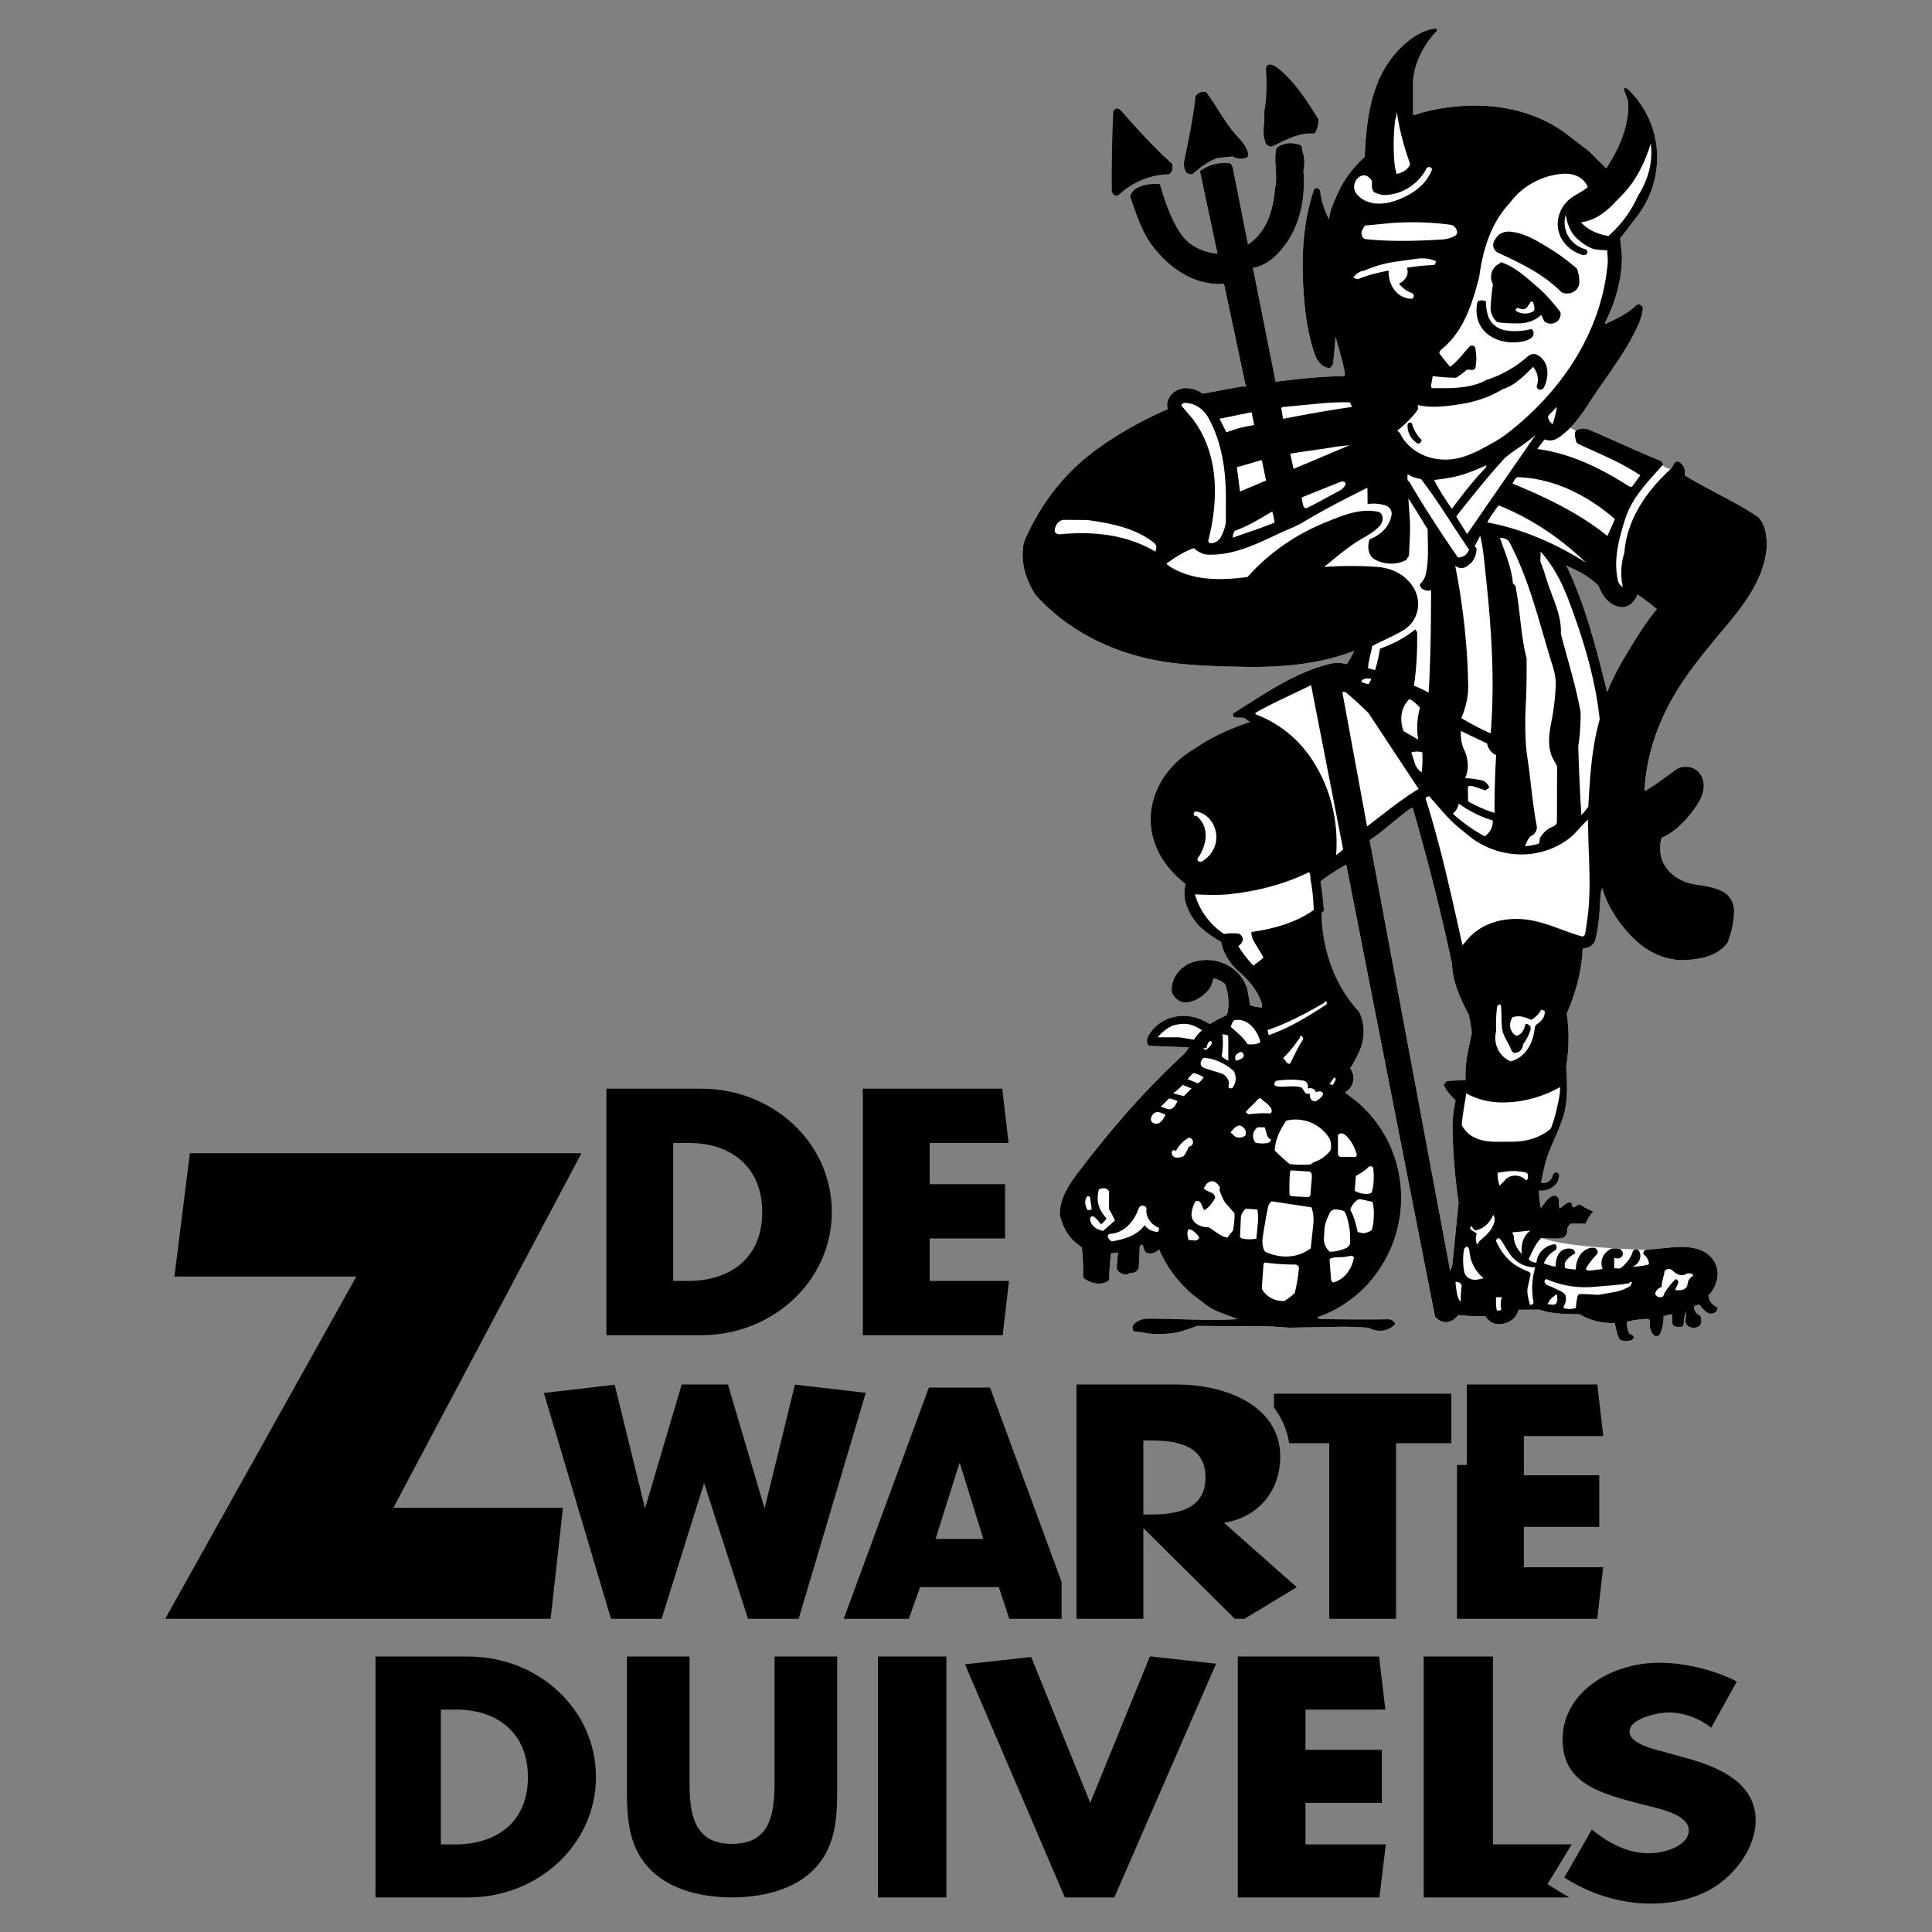
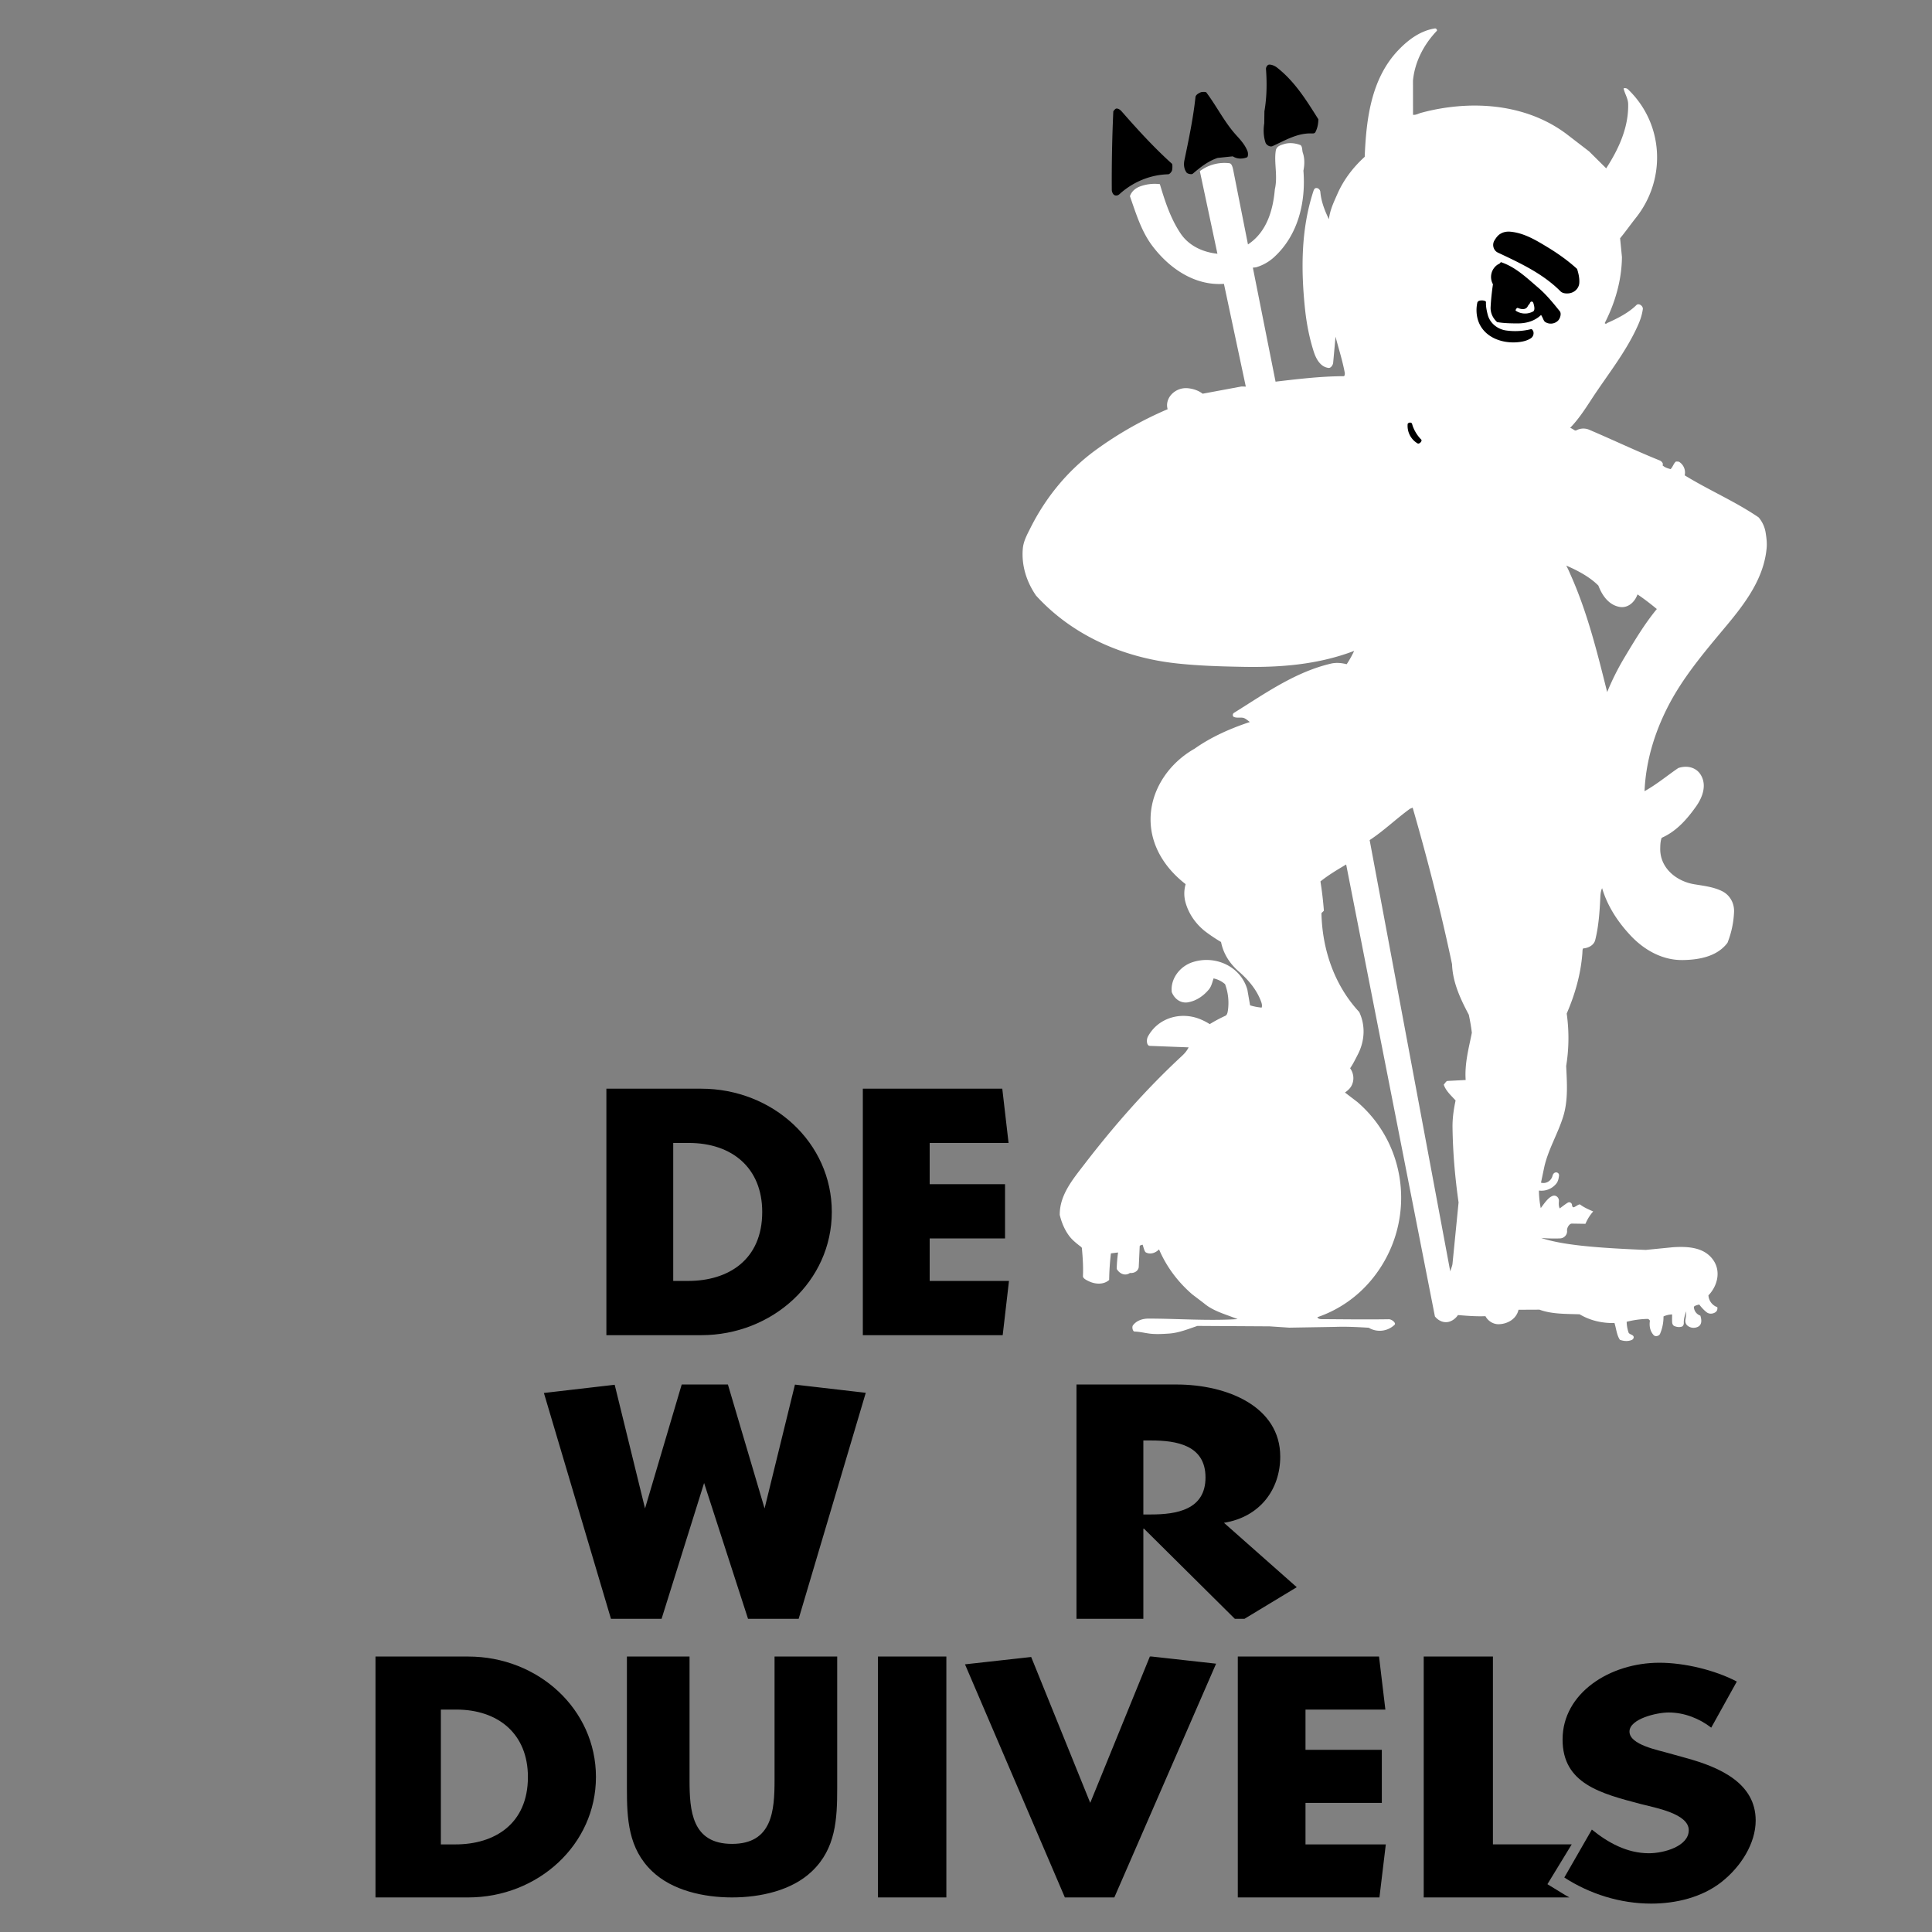
<svg xmlns="http://www.w3.org/2000/svg" width="2500" height="2500" viewBox="0 0 192.756 192.756">
  <rect x="0" y="0" width="192.756" height="192.756" fill="#808080" stroke="none" />
  <g fill-rule="evenodd" clip-rule="evenodd">
    <path fill="#fff" fill-opacity="0" d="M0 0h192.756v192.756H0V0z" />
    <path d="M171.836 88.923c-.875-.441-1.855-.541-2.807-.702-1.781-.298-3.43-1.622-3.387-3.586.006-.362.021-.733.143-1.045 1.488-.656 2.539-1.87 3.441-3.142.656-.929 1.094-2.159.43-3.187-.434-.668-1.279-.938-2.209-.636-1.025.69-2.102 1.601-3.371 2.312.127-2.953.975-5.748 2.275-8.324 1.514-2.999 3.705-5.562 5.846-8.125 1.902-2.279 3.795-4.769 4.062-7.824.045-.492-.016-.99-.094-1.482a3.096 3.096 0 0 0-.707-1.563c-2.322-1.585-4.918-2.686-7.375-4.194a1.264 1.264 0 0 0-.555-1.346c-.027-.019-.301-.055-.352-.005-.207.189-.291.535-.506.734-.189-.07-.523-.118-.803-.387.127-.141-.076-.4-.268-.478-2.375-.957-4.68-2.061-7.031-3.061a1.472 1.472 0 0 0-1.273.041c-.197.101-.252-.092-.639-.238.809-.829 1.455-1.817 2.088-2.788 1.607-2.473 3.498-4.776 4.697-7.494.223-.5.391-1.023.465-1.566.041-.305-.404-.633-.643-.398-.785.771-1.842 1.313-2.945 1.803-.01.091-.25.066-.197-.039 1.033-2.031 1.678-4.274 1.701-6.557l-.184-1.875c.541-.652 1.043-1.37 1.584-2.051 3.033-3.822 2.814-9.36-.812-12.822a.444.444 0 0 0-.426-.079c.117.531.441.995.457 1.529.062 2.339-.934 4.505-2.191 6.447l-1.701-1.688-2.254-1.734c-3.275-2.458-7.436-3.17-11.43-2.708a20.671 20.671 0 0 0-3.123.603c-.213.06-.482.224-.764.186l-.004-3.425c.182-1.859 1.076-3.584 2.371-4.943.08-.081-.051-.271-.182-.25-1.451.23-2.645 1.118-3.631 2.146-2.734 2.849-3.221 6.87-3.375 10.664-1.152 1.043-2.102 2.285-2.725 3.707-.344.786-.736 1.566-.846 2.521-.445-.913-.771-1.793-.854-2.723-.021-.236-.236-.436-.469-.381-.146.036-.201.225-.252.387-1.217 3.776-1.217 7.775-.807 11.687.152 1.432.426 2.849.863 4.222.246.768.678 1.537 1.471 1.641.252.036.449-.299.471-.503l.238-2.613c.324 1.247.686 2.351.918 3.585.012.068.029.356-.115.356-2.258.01-4.504.278-6.787.546l-2.264-11.373c.102-.013.295-.027.354-.047a4.537 4.537 0 0 0 1.705-.951c2.471-2.212 3.236-5.568 2.984-8.673.129-.665.125-1.259-.061-1.798-.084-.249-.021-.688-.283-.781-.512-.183-1.08-.245-1.619-.071-.295.095-.721.203-.793.641-.195 1.198.215 2.539-.094 3.863-.18 2.081-.807 4.264-2.682 5.5l-1.461-7.376c-.059-.299-.145-.7-.402-.729a4.103 4.103 0 0 0-2.938.79l1.754 8.243c-1.455-.153-2.854-.792-3.682-2.033-1.01-1.511-1.564-3.243-2.061-4.91a4.221 4.221 0 0 0-1.941.216c-.484.165-.895.52-1.045.986.607 1.731 1.129 3.472 2.209 4.922 1.701 2.275 4.256 4.031 7.17 3.824l2.182 10.252c-.127 0-.396-.023-.48-.004l-3.828.712c-.387-.305-.926-.496-1.484-.549a1.983 1.983 0 0 0-1.287.331c-.57.383-.92 1.061-.721 1.764a36.448 36.448 0 0 0-7.232 4.115c-2.754 2.024-4.947 4.706-6.469 7.76-.32.638-.678 1.282-.746 2.013-.154 1.684.369 3.333 1.32 4.709 3.605 3.956 8.639 6.156 13.893 6.749 2.252.253 4.523.317 6.791.358 3.717.069 7.48-.227 11.053-1.592-.238.5-.48.929-.746 1.329-.533-.134-1.068-.178-1.58-.057-3.58.841-6.596 3.001-9.672 4.914-.135.083-.152.332-.01.399.27.128.607.041.893.086.25.04.459.241.707.425-1.969.655-3.846 1.486-5.518 2.665-2.898 1.643-4.824 4.805-4.301 8.153.336 2.141 1.639 3.989 3.414 5.36a3.333 3.333 0 0 0-.018 1.804c.324 1.177 1.051 2.199 2.016 2.943a16.92 16.92 0 0 0 1.533 1.023c.248 1.243.922 2.2 1.77 2.942.938.818 1.768 1.787 2.209 2.959.076.205.15.432.072.645a5.829 5.829 0 0 1-1.152-.225l-.275-1.58c-.68-2.345-3.242-3.462-5.482-2.721-1.295.432-2.209 1.701-2.057 2.98.307.764.973 1.141 1.645 1.014.826-.152 1.531-.645 2.062-1.285.256-.312.334-.715.463-1.096.434.096.809.281 1.146.572a5.36 5.36 0 0 1 .281 2.645c-.033.203-.074.434-.266.52-.543.246-1.068.531-1.543.824a5.8 5.8 0 0 0-.82-.436c-1.947-.869-4.303-.252-5.344 1.67-.174.322-.143.924.186.936l3.873.148c-.211.418-.471.672-.729.912-3.561 3.305-6.768 6.967-9.727 10.822-1.137 1.479-2.424 3.021-2.404 4.986.184.754.48 1.477.939 2.09.285.383.66.688 1.061 1.002.064.053.199.109.211.244.082.926.148 1.859.102 2.762-.01.23.344.404.588.518.658.311 1.475.361 2.029-.131a25.76 25.76 0 0 1 .176-2.652l.715-.088a13.286 13.286 0 0 0-.137 1.643c.354.578.924.689 1.316.4.434.049.826-.197.881-.578l.098-2.1c0-.072.201-.121.289-.141.062.15.174.68.314.762.414.236.951.09 1.324-.295.768 1.789 1.916 3.277 3.314 4.488l1.158.881c.949.811 2.172 1.1 3.369 1.59-3.014.182-5.947-.051-8.883-.053-.598-.002-1.189.188-1.555.666-.133.17-.027.623.152.627.508.01 1.033.148 1.564.211.609.068 1.23.031 1.844-.008 1.037-.066 1.998-.479 2.871-.766l7.207.043 1.953.131 4.582-.078c1.078-.039 2.154.012 3.348.086.771.469 1.844.41 2.584-.303.164-.154-.266-.551-.592-.545-2.24.035-4.482.004-6.723-.01-.172-.002-.348-.064-.396-.193a12.066 12.066 0 0 0 5.445-3.787c4.367-5.322 3.785-13.184-1.463-17.691l-1.229-.939c.256-.18.506-.393.652-.672.285-.545.25-1.199-.135-1.75.285-.412.523-.9.768-1.377.68-1.312.789-2.869.133-4.24-2.469-2.66-3.682-6.217-3.764-9.839 0-.055.246-.219.242-.283a35.45 35.45 0 0 0-.342-2.899c.789-.638 1.68-1.162 2.566-1.692l8.855 45.091c.35.439.867.66 1.365.543.398-.096.727-.371.934-.68.932.08 1.828.148 2.742.113.252.473.76.809 1.322.801.893-.016 1.779-.537 1.977-1.443l2.092-.01c1.199.451 2.619.418 4.004.463 1.049.621 2.215.895 3.48.873.182.576.225 1.223.543 1.674.449.156.822.152 1.16.023.16-.061.283-.25.172-.406-.094-.131-.42-.184-.473-.348a3.62 3.62 0 0 1-.188-1.068 9.198 9.198 0 0 1 2.062-.287c.164-.006.26.176.258.184-.096.637.076 1.105.375 1.434.174.191.547.084.635-.127a4.303 4.303 0 0 0 .346-1.738c.268-.123.561-.191.859-.201 0 .168-.014.672.008.834.018.133.092.268.195.316.242.111.512.146.764.068.102-.031.207-.18.199-.363-.014-.311.061-.682.25-1.172-.02.381-.039.6-.082.814a.624.624 0 0 0 .16.586.96.96 0 0 0 1.092.145c.383-.195.381-.648.23-1.109a.95.95 0 0 1-.643-.848c-.01-.113.328-.219.539-.254.221.295.463.557.736.77.246.188.578.172.844.014.158-.096.262-.266.219-.523a1.336 1.336 0 0 1-.887-1.18c.893-.926 1.266-2.377.494-3.502-.908-1.324-2.584-1.393-4.041-1.299l-2.711.268c-5.158-.211-8.361-.504-10.43-1.195.717.061 1.303.068 1.891.045.404-.016.736-.373.691-.773-.029-.271.223-.709.482-.703l1.355.021c.191-.453.426-.836.77-1.234-.492-.213-.918-.402-1.295-.684-.113-.086-.412.186-.625.264-.115.041-.189-.123-.189-.186.002-.232-.215-.363-.385-.289-.178.082-.654.457-.846.594-.125-.275-.09-.547-.078-.727.021-.354-.307-.666-.668-.506-.422.186-.748.668-1.145 1.203a9.41 9.41 0 0 1-.182-1.754 1.898 1.898 0 0 0 1.738-.699c.178-.221.24-.521.268-.809.018-.193-.168-.338-.357-.295-.164.037-.254.18-.293.334-.133.521-.666.828-1.15.682l.305-1.459c.383-1.814 1.381-3.408 1.918-5.162.496-1.621.369-3.34.289-5.018.281-1.727.301-3.48.053-5.232.809-1.871 1.393-3.857 1.562-5.99.012-.146 0-.505.102-.512.572-.046 1.064-.364 1.18-.831.35-1.395.441-2.844.512-4.283.014-.299.041-.604.176-.894.539 1.809 1.57 3.363 2.822 4.704 1.359 1.457 3.188 2.499 5.23 2.467 1.66-.023 3.445-.366 4.459-1.725a9.37 9.37 0 0 0 .652-3.04c.05-.867-.384-1.697-1.169-2.096zm-25.606 18.829l-1.818.094c-.127.012-.217.205-.369.367.203.619.723 1.076 1.182 1.58-.188.875-.316 1.764-.307 2.652.031 2.518.25 5.031.604 7.525l-.604 6.094c-.02.258-.16.514-.225.789l-8.043-43.036c1.42-.931 2.637-2.12 4.006-3.112.045-.03.199-.081.285-.124 1.492 5.166 2.822 10.366 3.93 15.618.061 1.811.836 3.469 1.672 5.041.117.555.221 1.107.303 1.797-.276 1.442-.733 3.006-.616 4.715zm15.922-42.282a25.616 25.616 0 0 0-1.805 3.579c-.988-3.946-1.965-7.919-3.627-11.651-.129-.285-.24-.581-.459-.97 1.273.545 2.402 1.187 3.209 1.995.416 1.1 1.117 1.963 2.137 2.132.764.127 1.465-.413 1.768-1.251.672.456 1.268.913 1.928 1.458-1.196 1.449-2.176 3.082-3.151 4.708z" fill="#fff" />
    <path d="M67.167 114.033h1.565c4.287 0 7.315 2.48 7.315 6.883 0 4.795-3.402 6.883-7.383 6.883h-1.497v-13.766zm-6.668 19.178h9.459c7.111 0 13.032-5.381 13.032-12.295s-5.887-12.297-13.032-12.297h-9.459v24.592zM92.754 123.559h7.519v-5.414h-7.519v-4.112h7.871l-.627-5.414H86.085v24.592h13.954l.627-5.412h-7.912v-4.24zM130.25 179.873h7.615v-5.291h-7.615v-4.018h7.969l-.633-5.291h-14.09v24.034h14.131l.635-5.291h-8.012v-4.143zM43.985 170.564h1.53c4.193 0 7.155 2.422 7.155 6.727 0 4.686-3.328 6.725-7.221 6.725h-1.464v-13.452zm-6.522 18.743h9.25c6.955 0 12.745-5.26 12.745-12.016 0-6.758-5.757-12.018-12.745-12.018h-9.25v24.034zM83.527 165.27v13.168c0 3.012-.127 5.992-2.519 8.26-2.008 1.926-5.165 2.609-7.971 2.609s-5.962-.684-7.971-2.609c-2.391-2.268-2.519-5.248-2.519-8.26V165.27h6.249v12.328c0 3.045.223 6.367 4.24 6.367 4.018 0 4.241-3.322 4.241-6.367V165.27h6.25zM94.418 189.307h-6.823v-24.034h6.823v24.034zM114.912 165.273h-.191l-5.948 14.598-5.892-14.553-6.604.733 9.965 23.256h4.936l10.152-23.321-6.418-.713zM156.172 189.078l-1.785-1.092 2.422-3.971h-7.859v-18.742h-6.906v24.033h14.535c-.136-.076-.272-.148-.407-.228z" />
    <path d="M168.211 175.395l-1.637-.455c-1.111-.332-4-.848-4-2.18 0-1.27 2.725-1.906 3.902-1.906 1.572 0 3.078.605 4.254 1.514l2.553-4.6c-2.191-1.15-5.234-1.877-7.721-1.877-4.943 0-9.664 3.025-9.664 7.658 0 4.418 3.805 5.387 7.83 6.445 1.375.363 4.76.939 4.76 2.604 0 1.604-2.469 2.301-3.975 2.301-2.193 0-4.09-1.061-5.693-2.363l-2.748 4.783c2.52 1.635 5.562 2.604 8.67 2.604 2.488 0 5.074-.635 7.004-2.148 1.963-1.543 3.418-3.875 3.418-6.145 0-3.694-3.516-5.298-6.953-6.235zM79.312 138.143l-3.03 12.353-3.659-12.365h-4.609l-3.659 12.365-3.027-12.338-7.063.819 6.691 22.533h5.05l4.242-13.549 4.383 13.549h5.051l6.695-22.549-7.065-.818zM122.115 151.93c3.641-.59 5.615-3.379 5.615-6.605 0-4.992-5.287-7.193-10.357-7.193H107.4v23.379h6.672v-8.99h.068l9.062 8.99h.957l5.219-3.156-7.263-6.425zm-7.283-.832h-.76v-7.383h.76c2.562 0 5.441.471 5.441 3.691s-2.878 3.692-5.441 3.692z" />
-     <path d="M58.013 115.057H18.942l-1.538 12.304h18.151L16.481 161.51h38.456l1.23-11.074h-16.92l18.766-35.379zM152.037 152.332h7.521v-5.146h-7.521v-3.91h7.922l-.596-5.146h-13.016v8.029h-.979v15.352h13.988l.594-5.146h-7.914v-4.033h.001zM127.105 139.049v1.387a7.961 7.961 0 0 1 1.518 3.557h3.996v17.518h6.668v-17.518h5.512v-4.943h-17.694v-.001zM98.779 138.439h-6.107l-8.492 23.07h6.495l1.118-3.164h7.865l1.033 3.164h5.225v-3.678l-7.137-19.392zm-5.44 15.108l2.372-7.541h.059l2.342 7.541h-4.773zM171.836 88.923c-.875-.441-1.855-.541-2.807-.702-1.781-.298-3.43-1.622-3.387-3.586.006-.362.021-.733.143-1.045 1.488-.656 2.539-1.87 3.441-3.142.656-.929 1.094-2.159.43-3.187-.434-.668-1.279-.938-2.209-.636-1.025.69-2.102 1.601-3.371 2.312.127-2.953.975-5.748 2.275-8.324 1.514-2.999 3.705-5.562 5.846-8.125 1.902-2.279 3.795-4.769 4.062-7.824.045-.492-.016-.99-.094-1.482a3.096 3.096 0 0 0-.707-1.563c-2.322-1.585-4.918-2.686-7.375-4.194a1.264 1.264 0 0 0-.555-1.346c-.027-.019-.301-.055-.352-.005-.207.189-.291.535-.506.734-2.389 2.197-4.357 5.003-4.605 8.333a6.607 6.607 0 0 0-.152 3.431c-.23-.15-.43-.365-.49-.627-.477-2.092.096-4.186.729-6.18.678-2.145 2.287-3.735 3.717-5.344.127-.141-.076-.4-.268-.478-2.375-.957-4.68-2.061-7.031-3.061a1.472 1.472 0 0 0-1.273.041c-.197.101-.201.493-.125.775.045.175.059.476.26.572 1.105.53 2.299 1.041 3.473 1.604a22.92 22.92 0 0 1 2.75 1.548l-.773 1.065c-.131.183-.369.026-.475-.043-2.789-1.773-5.762-3.217-9.035-3.648l.719-.954c.449.174.947.117 1.348-.143 1.441-.94 2.389-2.389 3.309-3.802 1.607-2.473 3.498-4.776 4.697-7.494.223-.5.391-1.023.465-1.566.041-.305-.404-.633-.643-.398-.785.771-1.842 1.313-2.945 1.803-.01.091-.25.066-.197-.039 1.033-2.031 1.678-4.274 1.701-6.557l-.184-1.875c.541-.652 1.043-1.37 1.584-2.051 3.033-3.822 2.814-9.36-.812-12.822a.444.444 0 0 0-.426-.079c.117.531.441.995.457 1.529.062 2.339-.934 4.505-2.191 6.447l-1.701-1.688-2.254-1.734c-3.275-2.458-7.436-3.17-11.43-2.708a20.671 20.671 0 0 0-3.123.603c-.213.06-.482.224-.764.186l-.004-3.425c.182-1.859 1.076-3.584 2.371-4.943.08-.081-.051-.271-.182-.25-1.451.23-2.645 1.118-3.631 2.146-2.734 2.849-3.221 6.87-3.375 10.664-1.152 1.043-2.102 2.285-2.725 3.707-.344.786-.736 1.566-.846 2.521-.445-.913-.771-1.793-.854-2.723-.021-.236-.236-.436-.469-.381-.146.036-.201.225-.252.387-1.217 3.776-1.217 7.775-.807 11.687.152 1.432.426 2.849.863 4.222.246.768.678 1.537 1.471 1.641.252.036.449-.299.471-.503l.238-2.613c.324 1.247.686 2.351.918 3.585.012.068.029.356-.115.356-2.258.01-4.504.278-6.787.546l-2.264-11.373c.102-.013.295-.027.354-.047a4.537 4.537 0 0 0 1.705-.951c2.471-2.212 3.236-5.568 2.984-8.673.129-.665.125-1.259-.061-1.798-.084-.249-.021-.688-.283-.781-.512-.183-1.08-.245-1.619-.071-.295.095-.721.203-.793.641-.195 1.198.215 2.539-.094 3.863-.18 2.081-.807 4.264-2.682 5.5l-1.461-7.376c-.059-.299-.145-.7-.402-.729a4.103 4.103 0 0 0-2.938.79l1.754 8.243c-1.455-.153-2.854-.792-3.682-2.033-1.01-1.511-1.564-3.243-2.061-4.91a4.221 4.221 0 0 0-1.941.216c-.484.165-.895.52-1.045.986.607 1.731 1.129 3.472 2.209 4.922 1.701 2.275 4.256 4.031 7.17 3.824l2.182 10.252c-.127 0-.396-.023-.48-.004l-3.828.712c-.387-.305-.926-.496-1.484-.549a1.983 1.983 0 0 0-1.287.331c-.57.383-.92 1.061-.721 1.764a36.448 36.448 0 0 0-7.232 4.115c-2.754 2.024-4.947 4.706-6.469 7.76-.32.638-.678 1.282-.746 2.013-.154 1.684.369 3.333 1.32 4.709 3.605 3.956 8.639 6.156 13.893 6.749 2.252.253 4.523.317 6.791.358 3.717.069 7.48-.227 11.053-1.592-.238.5-.48.929-.746 1.329-.533-.134-1.068-.178-1.58-.057-3.58.841-6.596 3.001-9.672 4.914-.135.083-.152.332-.01.399.27.128.607.041.893.086.25.04.459.241.707.425-1.969.655-3.846 1.486-5.518 2.665-2.898 1.643-4.824 4.805-4.301 8.153.336 2.141 1.639 3.989 3.414 5.36a3.333 3.333 0 0 0-.018 1.804c.324 1.177 1.051 2.199 2.016 2.943a16.92 16.92 0 0 0 1.533 1.023c.248 1.243.922 2.2 1.77 2.942.938.818 1.768 1.787 2.209 2.959.076.205.15.432.072.645a5.829 5.829 0 0 1-1.152-.225l-.275-1.58c-.68-2.345-3.242-3.462-5.482-2.721-1.295.432-2.209 1.701-2.057 2.98.307.764.973 1.141 1.645 1.014.826-.152 1.531-.645 2.062-1.285.256-.312.334-.715.463-1.096.434.096.809.281 1.146.572a5.36 5.36 0 0 1 .281 2.645c-.033.203-.074.434-.266.52-.543.246-1.068.531-1.543.824a5.8 5.8 0 0 0-.82-.436c-1.947-.869-4.303-.252-5.344 1.67-.174.322-.143.924.186.936l3.873.148c-.211.418-.471.672-.729.912-3.561 3.305-6.768 6.967-9.727 10.822-1.137 1.479-2.424 3.021-2.404 4.986.184.754.48 1.477.939 2.09.285.383.66.688 1.061 1.002.064.053.199.109.211.244.082.926.148 1.859.102 2.762-.01.23.344.404.588.518.658.311 1.475.361 2.029-.131a25.76 25.76 0 0 1 .176-2.652l.715-.088a13.286 13.286 0 0 0-.137 1.643c.354.578.924.689 1.316.4.434.049.826-.197.881-.578l.098-2.1c0-.072.201-.121.289-.141.062.15.174.68.314.762.414.236.951.09 1.324-.295.768 1.789 1.916 3.277 3.314 4.488l1.158.881c.949.811 2.172 1.1 3.369 1.59-3.014.182-5.947-.051-8.883-.053-.598-.002-1.189.188-1.555.666-.133.17-.027.623.152.627.508.01 1.033.148 1.564.211.609.068 1.23.031 1.844-.008 1.037-.066 1.998-.479 2.871-.766l7.207.043 1.953.131 4.582-.078c1.078-.039 2.154.012 3.348.086.771.469 1.844.41 2.584-.303.164-.154-.266-.551-.592-.545-2.24.035-4.482.004-6.723-.01-.172-.002-.348-.064-.396-.193a12.066 12.066 0 0 0 5.445-3.787c4.367-5.322 3.785-13.184-1.463-17.691l-1.229-.939c.256-.18.506-.393.652-.672.285-.545.25-1.199-.135-1.75.285-.412.523-.9.768-1.377.68-1.312.789-2.869.133-4.24-2.469-2.66-3.682-6.217-3.764-9.839 0-.055.246-.219.242-.283a35.45 35.45 0 0 0-.342-2.899c.789-.638 1.68-1.162 2.566-1.692l8.855 45.091c.35.439.867.66 1.365.543.398-.096.727-.371.934-.68.932.08 1.828.148 2.742.113.252.473.76.809 1.322.801.893-.016 1.779-.537 1.977-1.443l2.092-.01c1.199.451 2.619.418 4.004.463 1.049.621 2.215.895 3.48.873.182.576.225 1.223.543 1.674.449.156.822.152 1.16.023.16-.061.283-.25.172-.406-.094-.131-.42-.184-.473-.348a3.62 3.62 0 0 1-.188-1.068 9.198 9.198 0 0 1 2.062-.287c.164-.006.26.176.258.184-.096.637.076 1.105.375 1.434.174.191.547.084.635-.127a4.303 4.303 0 0 0 .346-1.738c.268-.123.561-.191.859-.201 0 .168-.014.672.008.834.018.133.092.268.195.316.242.111.512.146.764.068.102-.031.207-.18.199-.363-.014-.311.061-.682.25-1.172-.02.381-.039.6-.082.814a.624.624 0 0 0 .16.586.96.96 0 0 0 1.092.145c.383-.195.381-.648.23-1.109a.95.95 0 0 1-.643-.848c-.01-.113.328-.219.539-.254.221.295.463.557.736.77.246.188.578.172.844.014.158-.096.262-.266.219-.523a1.336 1.336 0 0 1-.887-1.18c.893-.926 1.266-2.377.494-3.502-.908-1.324-2.584-1.393-4.041-1.299l-2.711.268c-.186.023-.314.365-.176.471.25.195.492.537.496.965a5.974 5.974 0 0 1-1.633.234c.693-.295.936-.971.666-1.539-.104-.215-.566-.252-.648.033-.172.607-.635 1.209-1.234 1.664-.062.049-.49 0-.621 0v-1.031c.305.107.674.051.809-.195a.51.51 0 0 0-.258-.695c-.162-.062-.783-.061-.842-.031-.832.408-1.186 1.268-.857 2.025l-1.234.158c-.158.014-.326.004-.453-.154.209-.43.523-.805.85-1.201.119-.146.439-.344.318-.604-.059-.121-.139-.25-.236-.281-.285-.094-.572-.016-.824.107-.779.381-1.084 1.24-1.102 2.025a5.7 5.7 0 0 1-1.09-.143c0-.137-.027-.461 0-.518.229-.457.641-.715 1.037-.959-.043-.217-.16-.377-.332-.424-.518-.139-1.076.064-1.344.527a2.225 2.225 0 0 0-.27 1.236 5.013 5.013 0 0 1-1.184-.336 2.493 2.493 0 0 1 1.131-1.297c.24-.125.113-.625-.037-.607-.982.111-1.748.869-1.836 1.836-.41.002-.828-.244-.746-.418.359-.762.699-1.531 1.221-2.045.717.061 1.303.068 1.891.045.404-.016.736-.373.691-.773-.029-.271.223-.709.482-.703l1.355.021c.191-.453.426-.836.77-1.234-.492-.213-.918-.402-1.295-.684-.113-.086-.412.186-.625.264-.115.041-.189-.123-.189-.186.002-.232-.215-.363-.385-.289-.178.082-.654.457-.846.594-.125-.275-.09-.547-.078-.727.021-.354-.307-.666-.668-.506-.422.186-.748.668-1.145 1.203a9.41 9.41 0 0 1-.182-1.754 1.898 1.898 0 0 0 1.738-.699c.178-.221.24-.521.268-.809.018-.193-.168-.338-.357-.295-.164.037-.254.18-.293.334-.133.521-.666.828-1.15.682l.305-1.459c.383-1.814 1.381-3.408 1.918-5.162.496-1.621.369-3.34.289-5.018.281-1.727.301-3.48.053-5.232.809-1.871 1.393-3.857 1.562-5.99.012-.146 0-.505.102-.512.572-.046 1.064-.364 1.18-.831.35-1.395.441-2.844.512-4.283.014-.299.041-.604.176-.894.539 1.809 1.57 3.363 2.822 4.704 1.359 1.457 3.188 2.499 5.23 2.467 1.66-.023 3.445-.366 4.459-1.725a9.37 9.37 0 0 0 .652-3.04c.045-.865-.389-1.695-1.174-2.094zm-25.606 18.829l-1.818.094c-.127.012-.217.205-.369.367.203.619.723 1.076 1.182 1.58-.188.875-.316 1.764-.307 2.652.031 2.518.25 5.031.604 7.525l-.604 6.094c-.02.258-.16.514-.225.789l-8.043-43.036c1.42-.931 2.637-2.12 4.006-3.112.045-.03.199-.081.285-.124 1.492 5.166 2.822 10.366 3.93 15.618.061 1.811.836 3.469 1.672 5.041.117.555.221 1.107.303 1.797-.276 1.442-.733 3.006-.616 4.715zm15.922-42.282a25.616 25.616 0 0 0-1.805 3.579c-.988-3.946-1.965-7.919-3.627-11.651-.129-.285-.24-.581-.459-.97 1.273.545 2.402 1.187 3.209 1.995.416 1.1 1.117 1.963 2.137 2.132.764.127 1.465-.413 1.768-1.251.672.456 1.268.913 1.928 1.458-1.196 1.449-2.176 3.082-3.151 4.708z" />
    <path d="M142.582 79.44c.992 1.084 1.922 2.317 3.125 3.26.479.376.934.8 1.445 1.142 2.832 1.867 6.553 1.916 9.318-.124.732-.537 1.23-1.304 1.975-1.943-.012 2.836.266 5.597.084 8.354-.066 1.022-.217 2.039-.385 3.052-.027.149-.188.279-.336.238-1.793-.499-3.467-1.372-5.318-1.645-2.314-.341-4.773.258-6.252 2.17a5.693 5.693 0 0 1-.328.357c-1.105-4.935-2.164-9.861-3.678-14.634-.025-.084.137-.168.35-.227zM130.607 87.01c.172.226.107.575.156.809.197 1.003.273 1.986.309 2.974-1.828 1.287-4.008 1.875-6.219 2.192-.012.399.115.744.316 1.046l.887 1.482c-.246.305-.621.49-1 .833-.555-.597-1.072-1.213-1.51-1.966.27-.169.484-.442.436-.77-.027-.195-.256-.451-.488-.472-.475-.041-.961-.04-1.365.046a7.032 7.032 0 0 1-2.908-3.955c1.119.051 2.277.103 3.422-.017 2.716-.289 5.406-.945 7.964-2.202zM133.924 69.044c.072.002.268-.038.379.055.727.612 1.51 1.315 2.246 2.061l4.99 7.554c-1.848 1.104-3.455 2.468-5.146 3.737l-2.469-13.407zM155.643 108.463c.021.473-.061.922-.148 1.359-.191.955-.426 1.906-.766 2.777-1.109.957-2.516 1.318-3.906 1.309-1.369-.014-2.832.176-4.045-.604a2.727 2.727 0 0 1-.934-1.059c.068-1.045.291-2.088.445-3.16a7.294 7.294 0 0 0 3.051.889c2.098.117 4.17-.381 6.021-1.357.045-.021.18-.105.282-.154zM130.809 68.361l3.182 16.299c.033.175-.432.435-.688.659.27-3.512-.625-6.996-2.621-9.853a11.587 11.587 0 0 0-5.33-4.169c-.141-.053-.105-.175-.059-.202 1.801-1.011 3.652-1.82 5.516-2.734zM126.941 119.863l3.9.592c.207.543.254 1.166.176 1.783l-.242 2.307c-1.346 1.012-3.049 1.041-4.555.338-.299-.432-.305-1.051-.211-1.631.154-.938.307-1.877.5-2.807.046-.218.241-.613.432-.582zM128.326 111.809a3.961 3.961 0 0 1 4.277 1.717c.219.346.223.797.16 1.211-.414.566-.98.979-1.631 1.197-.17.057-.32.242-.422.25-.688.035-1.355.041-2.045-.047a21.572 21.572 0 0 1-1.482-1.342c.043-1.137.555-2.105 1.146-2.984.007-.01.042-.012-.003-.002zM120.883 117.85c.33-.039.605.268.803.561.031.045-.02.354.006.42.174.428.326.859.59 1.213l.881.996c.033.541-.045 1.074-.119 1.615-.035.234-.396.471-.553.818-.783-.098-1.299-.721-1.934-1.033-.881.016-1.764-.484-1.672-1.4.039-.396.176-.775.381-1.164.066-.123.4-.07.533.139.115.188.182.465.344.742.475-.293.812-.734 1.074-1.209.062-.117-.084-.4-.236-.486-.262-.148-.604-.244-.883-.492.104-.168.195-.363.342-.512.056-.06.324-.195.443-.208zM126.191 125.963a22.48 22.48 0 0 0 3.047.203.35.35 0 0 1 .354.367 16.652 16.652 0 0 1-.408 2.453 5.726 5.726 0 0 1-1.037.812c-.836.059-1.807-.357-2.256-1.232l.168-2.447c.002-.021.076-.166.132-.156zM149.463 100.291a.158.158 0 0 1 .293.076c.059.699.033 1.406.09 2.102.066.859.654 1.543.955 2.338.023.061.18.221.219.227.457.07.871-.234.945-.861.258-.324.543-.836.725-1.389.102-.305-.088-.627-.48-.637-.127.457-.285.941-.766 1.156-.264.117-.533-.221-.668-.51-.193-.408-.137-.895.129-1.287.629-.262 1.295-.01 1.865.242.467-.27.789-.611.988-1.014.17.053.348.088.354.156.061.566-.338 1.021-.789 1.307-.168.105-.189.322-.217.51-.176 1.361-.865 2.748-2.363 3.184-1.205-.457-1.795-1.83-1.471-3.01a14.74 14.74 0 0 1 .092-2.438c.003-.037.081-.123.099-.152zM133.156 120.672c.244-.012.541.035.783.104.211.059.307.258.369.443.318.895.436 1.842.389 2.787-.012.24-.211.432-.436.533a4.13 4.13 0 0 1-1.592.35 1.706 1.706 0 0 1-.584-1.297l.078-1.197c.096-.486.295-.951.518-1.396a.579.579 0 0 1 .475-.327zM154.119 127.953c-.1-.18.123-.357.166-.338a9.603 9.603 0 0 0 4.797.768c1.154-.104 2.322-.154 3.498-.365.002-.238.295-.123.217.023-.066.117-.098.223-.186.279a4.21 4.21 0 0 1-1.557.592l-1.555.27c-.664-.016-1.287-.092-1.916-.062-.068.002-.164.121-.182.188a6.302 6.302 0 0 0-.172 1.188 1.861 1.861 0 0 1-1.258-.014c.076-.236.186-.416.24-.611.033-.115.031-.516-.031-.646-.123-.254-.455-.389-.67-.496-.395-.188-.768-.391-1.146-.502-.083-.026-.21-.213-.245-.274zM113.855 120.309c.219-.078.559.066.529.299-.1.787.445 1.576 1.172 1.848.154.059.045.469-.09.455-.502-.053-.984-.254-1.256-.68-.746 1.016-1.953 1.383-3.213 1.617-.15.025-.387-.215-.463-.441-.053-.17.086-.291.238-.305 1.387-.098 2.342-1.205 2.795-2.436.058-.15.142-.305.288-.357zM135.371 119.756a.58.58 0 0 1 .479-.09c.203.045.812.182 1.082.246.141.477.156 1.016.127 1.545-.023.412-.059.826-.182 1.189-.076.223-.533.34-.75.383-.156.033-.463-.072-.67-.105-.168-.764-.361-1.564-.746-2.227.15-.416.371-.715.66-.941zM128.828 116.77l1.779.111c.268.021.299.402.277.59l-.146 1.754c-.002.068-.133.219-.211.213l-1.676-.088c-.082-.002-.189-.135-.193-.197-.029-.76-.018-1.51.055-2.24.004-.034.066-.145.115-.143zM119.244 80.962c1.15.108 1.969 1.131 2.096 2.273.123 1.109-.471 2.173-1.445 2.722-.199.115-.551-.127-.383-.349.344-.458.613-1.086.734-1.733.174-.919-.131-1.889-.883-2.487-.191.083-.332-.105-.248-.26.012-.022.063-.171.129-.166zM124.326 120.586l1.123.092c.066.387.082.791.061 1.195l-.162 1.711a3.64 3.64 0 0 1-1.428-.023c-.078-.018-.205-.127-.205-.199l.088-1.904c.025-.281.172-.547.375-.748.027-.026.115-.128.148-.124zM109.918 118.576c.32-.102.738.082.74.406l-.02 1.645c.238.379.426.744.592 1.156l-1.172 1.02c-.646-.113-1.23-.502-1.301-1.158-.02-.189.178-.371.338-.27.287.178.51.459.756.775a2.75 2.75 0 0 0 .541-.574c-.314-.391-.635-.82-.781-1.328-.148-.51-.107-1.051.012-1.535.018-.07.24-.119.295-.137zM134.648 125.311c.162-.039.449.006.42.189-.188 1.104-.896 2.131-2.041 2.451-.107.029-.219-.219-.232-.352l-.141-1.893c-.01-.236.623-.271.93-.271a4.62 4.62 0 0 0 1.064-.124zM166.516 126.6c.23-.012.443.252.58.357.408.316.861.34 1.166.125.105-.076.459-.014.541.008.117.035.15.197.047.254a.965.965 0 0 0-.479.748c-.031.379-.346.607-.676.623a17.09 17.09 0 0 1-.564.006c.084-.258.225-.488.303-.723.068-.191-.191-.443-.283-.352-.402.4-.752.832-1.07 1.336-.053.082-.062.336-.248.406-.334.121-.75-.117-.674-.4.088-.318.387-.502.637-.613-.025-.541.219-1.021.27-1.516.014-.125.254-.248.45-.259zM117.154 102.281c.502-.125 1.027-.184 1.527-.074.434.098.838.32 1.242.586a3.638 3.638 0 0 0-.795.939l-1.455-.238-2.178-.004c.406-.469.875-.863 1.426-1.129.046-.021.186-.066.233-.08zM120.154 105.539c1.096.08 2.145.611 2.947 1.334.289.564.23 1.178-.113 1.633-.117.16-.486.072-.416-.15.146-.459-.158-1.064-.723-1.258-.58-.199-1.176-.352-1.758-.566a.599.599 0 0 1-.281-.275c-.033-.062-.014-.307.016-.363.059-.117.18-.365.328-.355zM136.525 116.451c.164-.16.441-.09.467.07.113.748.1 1.576-.111 2.373-.045.178-.254.207-.445.221-.418.027-.854-.082-1.275-.299l.115-1.494c.47-.26.939-.574 1.249-.871zM123.186 101.785c.881-.189 1.717.418 2.168 1.215.172.305.336.631.389.996a2.04 2.04 0 0 1-1.297.17c-.391-.686-1.064-1.176-1.666-1.723.126-.24.195-.611.406-.658zM149.625 123.58c.418.492.709 1.184 1.188 1.76a3.055 3.055 0 0 0 2.359 1.107 7.336 7.336 0 0 0-.178 3.447c.045.232-.318.387-.359.234-.15-.537-.291-1.064-.236-1.588l.305-1.34c.025-.104-.076-.277-.172-.312a7.088 7.088 0 0 1-1.447-.742c-.818-.566-1.398-1.4-1.812-2.299-.064-.14.213-.427.352-.267zM127.391 107.822a9.148 9.148 0 0 1 2.623-.016c.352.049.566.41.449.803.375-.127.723.043.834.363.182-.07.34-.109.459-.08.162.039.303.219.244.322-.164.27-.428.504-.699.639-.186.09-.443-.051-.557-.256-.039-.074-.059-.385-.074-.482-.068 0-.297.031-.346 0-.236-.18-.357-.584-.531-.633-.803-.221-1.562.016-2.33-.088-.168-.021-.369-.113-.334-.258.035-.152.139-.296.262-.314zM133.564 113.158c.201-.141.496-.068.689.105.527.488.865 1.139 1.086 1.818.045.135.008.35-.111.354l-1.535-.027c-.143-.012-.203-.205-.205-.305l-.006-1.746c0-.035.043-.169.082-.199zM146.312 124.365c.209.061.285.309.291.395a3.86 3.86 0 0 0 1.418 2.77c-.373.082-.664.174-.947.15-.463-.033-.895-.322-.984-.789-.152-.74-.145-1.506-.018-2.275.006-.038.174-.182.24-.251zM132.256 99.908c.121-.016.18.246.055.328-1.807 1.176-3.654 2.318-5.734 3.041l-.115-.51c1.98-.666 3.809-1.662 5.609-2.686.034-.02.122-.161.185-.173zM125.756 109.553c.332.367.848.604 1.094 1.094.07.145.014.465-.158.445-.646-.068-1.373.008-2.033.07-.143.014-.236-.094-.377-.188.336-.48.824-.805 1.207-1.297-.003.003.154-.07.267-.124zM125.486 112.473c.117-.02.479 0 .691 0 .203.391.137.996.6 1.201.105.047-.09.312-.277.354-.383.08-.779.061-1.133.002-.188-.033-.254-.252-.307-.412a.963.963 0 0 1 .289-1.035c.028-.022.108-.104.137-.11zM150.51 116.852c.605-.055 1.205.018 1.742.137.186.041.186.266.197.449.01.121-.125.389-.195.314-.592-.617-1.631-.627-2.145.051-.125.162-.34.27-.477.51a3.093 3.093 0 0 1-.211-1.311l1.089-.15zM118.516 113.559c.195-.117.412.053.48.229.111.285-.092.594-.379.602-.16.332-.273.658-.527.941-.105.117-.375.135-.602.166a.515.515 0 0 1-.59-.496c0-.131.088-.244.23-.271.059.09.199.098.25.006a3.196 3.196 0 0 1 1.138-1.177zM148.973 121.207a.739.739 0 0 1 .129.637c-.174.832-.826 1.42-1.424 1.91-.129.107-.16.332-.33.377a1.498 1.498 0 0 1-.014-1.051c-.211-.182-.453-.283-.588-.41-.133-.119-.043-.291.102-.332.064.193.236.457.463.398.695-.177 1.335-.695 1.662-1.529zM151.449 122.9l1.254-.129c-.738.531-.969 1.381-.865 2.342-.545-.578-.809-1.17-.799-1.713.004-.186-.141-.32-.141-.459.114-.007.442-.025.551-.041zM129.719 103.475c-.076-.064.074-.201.166-.1.086.098.188.254.086.395-.477.682-.809 1.51-1.24 2.307-.074.137-.354.012-.434-.17-.053-.121-.146-.221-.285-.34.65-.62 1.195-1.329 1.707-2.092zM121.9 103.195c.24.002.645.068.645.193v2.453c-.256-.15-.693-.367-.658-.523.137-.654.129-1.34.107-2.018 0-.013-.06-.066-.094-.105zM123.559 112.305c.271-.068.578.207.705.475.031.068.043.445-.014.496-.354.312-.926.303-1.191-.041-.092-.119-.326-.201-.244-.303.197-.246.46-.553.744-.627zM115.367 110.965c.275-.057.6.104.914.26-.217.408-.457.93-1.002.885-.279-.025-.508-.273-.447-.539.064-.276.262-.548.535-.606zM117.994 108.24l.891.354-.771.764-1.078-.277c.364-.257.671-.526.958-.841zM116.605 109.623c.1-.1.541.133.879.209-.146.326-.332.729-.711.832-.244.066-.615-.154-.961-.246l.793-.795zM118.678 122.645c.385.109.701.408.957.803.066.1-.197.338-.43.32-.18-.012-.385-.064-.607-.037a1.747 1.747 0 0 1-.092-.979c.002-.014.117-.123.172-.107zM119.104 107.062c.336.072.674.215.996.426-.18.207-.484.641-.635.578l-.982-.396c.121-.117.513-.631.621-.608zM108.395 119.443c.066-.145.332-.102.367.062l.148 1.074c.02.133-.357.217-.418.121-.252-.415-.283-.864-.097-1.257zM149.26 130.229c-.008-.156 0-.643 0-.807h.582c-.123.393-.168.82-.053 1.191.033.102-.279.188-.451.121a6.974 6.974 0 0 1-.078-.505z" fill="#fff" />
    <path d="M155.32 129.104c.062.34.117.787-.119.996-.15.133-.49.035-.807.02.15-.334.369-.613.654-.803.095-.057.19-.124.272-.213zM123.662 104.998c.184-.102.361.041.406.186.049.156.002.295-.117.375a1.635 1.635 0 0 1-.641.277c-.074-.168-.129-.398-.014-.562.079-.11.249-.208.366-.276zM120.598 103.957c.113-.152.395-.086.283.188-.064.156-.283.391-.479.545-.137.109-.303.021-.365-.125.152.061.35.016.369-.133.024-.162.092-.344.192-.475zM133.078 107.551c.064-.086.219.025.176.148a1.776 1.776 0 0 1-.309.561l-.32-.123c.168-.172.297-.381.453-.586zM155.672 17.359c1.043-.125 2.244.14 2.744 1.307-.494.427-1.107.685-1.639 1.07-1.363.986-1.814 2.886-.836 4.308a3.592 3.592 0 0 0 1.941 1.389c.197.06.428-.011.494-.21.041-.133-.064-.314-.213-.356-1.396-.398-2.391-1.779-1.959-3.449.189 1.013.516 1.827 1.143 2.387.547.487 1.164.964 1.916 1.091l1.09.086.061 1.093c-.557 7.054-4.707 13.137-10.266 17.341-.498.376-1.043.676-1.588.977-1.234.685-2.52 1.351-3.961 1.449-1.814.122-3.615-.58-4.693-2.187-.121-.177-.201-.554-.525-.668.799-.646 1.508-1.321 2.068-2.113.043-.061 0-.343 0-.461 1.369.31 2.758.137 4.121-.07 1.484-.224 2.941-.653 4.383-1.531 1.098-.318 2.062-1.248 2.994-2.211.492.55.592 1.296.387 1.876-.057.167.09.334.182.374a.41.41 0 0 0 .529-.212c.529-1.086.537-2.57-.652-3.221-.318-.175-.684-.113-.951.125a11.475 11.475 0 0 1-4.121 2.358c-1.117.612-2.391.777-3.643.824l-1.758.002c-.121 0-.166-.189-.141-.311.039-.171.123-.69.16-.89.807.099 1.625.154 2.35.164.406-.29.746-.501.996-.753.123-.122.496.02.723-.049.289-.087.219-.477.252-.685.078-.503.006-.998-.068-1.478-.037-.239-.393-.332-.566-.156-.641.66-1.152 1.449-1.951 2.028a24.813 24.813 0 0 1-1.062-1.341c-.062-.082.098-.312.232-.422 2.199-1.793 3.051-4.556 3.736-7.2.355-2.668 1.143-5.353 3.033-7.353 1.191-1.648 3.044-2.686 5.058-2.922zM136.426 48.664l.02 1.629a3.882 3.882 0 0 1 1.793.138c.398.132.662.536.596.948-.195 1.189-1.15 2.042-2.191 2.422-.273.826-.119 1.732.658 2.095.891.413 1.926.462 2.824.059.094-.042.285-.082.219-.215.123-.111.219-.248.229-.399.061-1.144.135-2.291.09-3.435l-.154-2.179c.703 1.037 1.295 2.1 1.928 3.065.002 1.562.143 3.066-.195 4.524a1.926 1.926 0 0 1-.516.906c-.148.149.02.428.195.54.258.161.57.216.854.118-.006 3.392-.037 6.78-.236 10.22-.486-.251-.951-.498-1.473-.671.262-1.765.354-3.534.32-5.298-.002-.106-.105-.21-.186-.332-1.029.836-2.205 1.447-3.521 1.924-.1.673-.264 1.404-.488 2.135l-.699-.191c.025-.56.18-1.124.309-1.688.029-.125.092-.505.1-.508 1.088-.622 2.215-1.011 3.213-1.659 1.385-.901 1.773-2.737.922-4.167-.758-1.272-2.131-1.967-3.566-2.075a35.518 35.518 0 0 0-5.361-.001c1.139-.936 2.154-1.806 3.275-2.526.771-.496 1.643-.872 2.268-1.575.203-.232.326-.538.283-.89-.023-.174-.16-.453-.434-.513-1.795-.395-3.57.367-5.266 1.057-2.975 1.212-5.65 3.044-7.77 5.45-2.441.309-4.994.402-7.232-.754-.285-.148-.572-.296-.865-.582.834-.604 1.705-1.183 2.734-1.549.395.337.846.618 1.342.642 2.562.128 4.906-1.042 7.18-2.111.826-.391 1.691-.698 2.48-1.171 2.03-1.223 4.143-2.303 6.321-3.383zM149.625 53.675c.408-.028.812.117.984.448 2.004 3.807 2.965 8.02 4.232 12.104.211.674.398 1.369.377 2.068a23.73 23.73 0 0 1-.436 3.731c-.223 1.144-.4 2.375.07 3.492l.5.94-.016 5.519c0 .239-.225.438-.459.525-.531.202-.945.604-1.225 1.095-.082.152.002.551-.182.597-.406.104-.855.211-1.307.227.131-.366.273-.708.539-.978.402-.183.703-.603.619-1.04-.43-2.214-.582-4.466-.914-6.691a16.268 16.268 0 0 1-.17-1.516 32.957 32.957 0 0 1-.025-3.57c.094-1.646.107-3.298.096-4.947-.609-2.365-.627-4.824-1.117-7.233-.021-.097-.234-.172-.242-.226-.135-1.493-.707-2.871-1.191-4.254a2.776 2.776 0 0 0-.133-.291zM147.678 53.454c.32 1.289.408 2.583.545 3.862.57 5.267.939 10.574.5 15.853-.973-.416-1.898-.923-2.928-1.519.416-.988.701-2.078.686-3.184-.059-4.025-.512-8.04-1.295-12.023.373.295.838.3 1.176.048.203-.153.426-.315.523-.45.305-.435.443-.871.42-1.33-.004-.063-.193-.177-.164-.232l.537-1.025zM153.713 56.115c-.062-.146 0-.719 0-1.085 1.275 1.458 2.107 3.06 2.742 4.727 1.49 3.91 2.717 7.938 3.146 12.008-.805 2.897-.975 5.786-1.133 8.706a5.662 5.662 0 0 1-.693.854c-.145-2.301-.25-4.584-.312-6.868.176-1.129.25-2.271.23-3.412-.471-2.653-1.301-5.225-1.965-7.816.082-1.828-.787-3.452-1.334-5.127-.216-.664-.404-1.339-.681-1.987zM151.416 47.608c3.656.117 6.965 1.818 9.707 4.177l-.748 1.693c-2.846-2.3-6.131-3.855-9.473-5.236.162-.295.33-.639.514-.634z" fill="#fff" />
    <path d="M118.172 40.197c1.025-.011 1.91.61 2.395 1.495 1.348 2.458 1.742 5.259 1.742 8.026l-.006 2.369c-.064.542-.27 1.068-.529 1.548a1.108 1.108 0 0 1-.992.553c-.182-.005-.254-.175-.221-.301 1.031-4.074 1.066-8.607-1.576-12.105l-1.09-1.281c-.079-.091.107-.302.277-.304zM145.75 73.335a12.983 12.983 0 0 1-.006-.407l2.629 1.251c.07.493.406.939.9 1.161a89.431 89.431 0 0 0-.162 5.766 13.881 13.881 0 0 1-2.641-1.152l-.02-1.419c.002-.127.295-.156.461-.106l1.197.397c.143.051.322-.126.477-.269a1.123 1.123 0 0 0-.811-.719 9.297 9.297 0 0 0-1.598-.198c.416-.916.314-1.935-.088-2.815a3.706 3.706 0 0 1-.338-1.49zM138.818 22.252a29.14 29.14 0 0 1 5.883.171c.305.039.545.266.643.557.068.198.021.436-.158.538-.398.23-.852.348-1.316.377-2.521.154-5.057.224-7.568-.029-.41-.041-.588-.559-.377-.932.094-.167.188-.418.324-.435l2.569-.247zM153.182 43.425l-6.812 9.862c-.344-.605-.754-1.181-1.076-1.771 1.586-2.021 3.164-3.979 4.863-5.844.968-.797 2.072-1.418 3.025-2.247zM164.699 14.308c.248 2.002-.34 3.758-1.297 5.267-.666 1.516-1.674 2.851-2.928 3.972-.996-.167-2.01-.558-2.738-1.366 1.275-.164 2.324-.893 3.168-1.763.678-.7 1.396-1.379 1.947-2.18.788-1.141 1.381-2.41 1.848-3.93zM140.434 47.896c-.027-.107 0-.459 0-.586.391.247.824.408 1.34.481 1.721 2.228 3.168 4.689 4.793 7.042-.176.509-.643.835-1.125.77-1.688-2.462-3.318-4.939-4.814-7.499-.026-.048-.183-.16-.194-.208zM106.09 51.865l2.393.016c2.299.325 4.664.76 6.559 2.204.119.091.24.197.287.316.07.179.033.372-.059.634-2.893-1.722-6.264-2.048-9.52-1.729-.262.026-.545-.138-.521-.396.039-.496.371-.971.861-1.045zM158.23 56.136c-3.004-1.904-6.295-3.344-9.844-4.02.334-.63.729-1.16 1.139-1.693 3.266 1.307 6.186 3.281 8.705 5.713zM141.449 25.804c.623-.078 1.25.01 1.805.248-.01.216-.092.395-.24.398-.875.021-1.77.123-2.654.269.256.612-.121 1.265-.777 1.584.328.42.682.675 1.131.873.074.033.26.081.316.242.055.162-.023.393-.225.388-1.406-.038-2.314-1.349-2.26-2.806-1.008.185-2.01.426-2.99.821-.125.048-.312-.026-.541-.11.283-.431.723-.679 1.07-.697a11.914 11.914 0 0 1 3.1-.898l2.265-.312zM142.545 16.671c.127-.029.391.093.301.311-.641 1.604-2.238 2.638-3.965 3.146a4.58 4.58 0 0 1-1.441.186c-.809-.029-1.596-.345-2.096-.978-.436-.548-.262-1.348.334-1.725.379-.241.885-.123 1.201.465.016.26-.084.769.213 1.096.385.169.729.295 1.078.285 1.781-.056 3.387-1.132 4.16-2.673.043-.083.182-.106.215-.113zM148.301 46.416a.596.596 0 0 1-.094.284c-1.236 1.248-2.293 2.656-3.359 4.064-.66-.963-1.279-1.891-1.768-2.88.795-.089 1.582-.197 2.346-.392.994-.255 1.941-.654 2.875-1.076zM125.434 46.027c.154-.042.309-.093.461-.117l.422 2.037-2.6 1.094-.316-2.443c.679-.146 1.349-.38 2.033-.571zM131.684 40.256a25.748 25.748 0 0 1 2.934-.118c.107 0 .197.297.264.465-2.297.321-4.584.749-6.865 1.183-.066-.328-.107-.652-.176-.968-.025-.121.074-.206.129-.21l3.714-.352zM145.541 80.176c1.084.764 2.211 1.337 3.385 1.679.055.667-.285 1.222-.797 1.592-1.098-.614-2.176-1.342-3.186-2.279.291-.231.502-.534.598-.992z" fill="#fff" />
    <path d="M139.301 11.623c.014-.076.029-.312.072-.395.248 1.735.705 3.433 1.318 5.137-.188.532-.723.872-1.354.988a6.674 6.674 0 0 1-.24-1.46 21.023 21.023 0 0 1 .094-3.878c.01-.08.094-.311.11-.392zM140.479 69.894c.051-.147.225-.127.324-.06.348.235.635.51.863.772-.279 1.08-.352 2.127-.17 3.19l-1.473-.86c-.354-1.028-.299-2.139.381-2.953.014-.017.065-.064.075-.089zM133.404 44.552l1.256-.134-5.604 2.362-.328-1.513c1.538-.266 3.112-.439 4.676-.715zM133.561 48.148c.158-.064.328-.126.453-.104.168.028.262.183.24.252-.135.361-.408.555-.695.707-1.053.557-2.088 1.143-3.15 1.679a.258.258 0 0 1-.342-.138c-.096-.266-.15-.544-.201-.915l3.695-1.481zM124.576 41.188c.102-.021.205-.043.309-.035l.244 1.259c-.961.135-1.902.383-2.768.722l-.689-1.356 2.904-.59zM126.932 51.036c.115.372.189.722.229 1.1-1.357.569-2.766 1.001-4.184 1.518.039-.27.084-.653.299-.727 1.275-.451 2.445-1.192 3.656-1.891zM140.807 75.069a1.78 1.78 0 0 1 1.104 0 12.86 12.86 0 0 1-.068 1.99 1.647 1.647 0 0 1-.695-.939l-.341-1.051zM155.332 40.596c-.078.588-.242 1.146-.42 1.727-.229-.151-.35-.362-.436-.576-.076-.183.055-.345.135-.419.282-.254.471-.51.721-.732zM135.889 67.859c.266-.195.623-.195.941-.13l-.275.534c-.24-.057-.496-.092-.684-.219-.049-.029-.031-.151.018-.185z" fill="#fff" />
    <path d="M111.355 10.835c.203-.036.414.12.559.286 1.592 1.819 3.225 3.606 5.006 5.211.082.074.051.594 0 .706-.066.15-.236.348-.377.351-1.799.045-3.531.775-4.867 1.995-.15.134-.402.189-.574.019a.734.734 0 0 1-.178-.466 150.66 150.66 0 0 1 .15-7.808c.002-.06.207-.28.281-.294zM126.619 6.448c.258-.017.596.139.771.279 1.838 1.432 3.004 3.375 4.146 5.176-.014.517-.111.915-.297 1.277-.062.123-.199.141-.34.135-1.439-.067-2.676.691-3.936 1.264-.254.115-.623-.103-.709-.367-.199-.618-.219-1.269-.119-1.912l.016-1.195c.24-1.397.262-2.813.156-4.218-.012-.164.127-.426.312-.439zM149.736 26.151c1.469.481 2.586 1.572 3.734 2.551.818.698 1.492 1.534 2.154 2.355.166.208.062.679-.174.928a1.03 1.03 0 0 1-1.279.144c-.174-.106-.229-.431-.42-.704-.635.614-1.486.842-2.33.841-.701-.001-1.406-.017-2.055-.131-.465-.43-.682-.972-.645-1.527.039-.721.111-1.438.232-2.247a1.484 1.484 0 0 1 .461-1.957c.07-.051.219-.071.322-.253zM119.812 9.202c.064-.028.475-.065.543.022 1.037 1.373 1.812 2.978 3 4.282.441.481.879.975 1.113 1.592.074.204.057.559-.061.602-.48.182-.99.166-1.412-.102l-1.52.158c-1.014.355-1.762.975-2.48 1.582-.105.09-.518.004-.605-.116-.262-.353-.312-.796-.221-1.231.439-2.099.879-4.208 1.104-6.304.026-.227.309-.388.539-.485zM149.887 23.227c.248-.1.512-.135.779-.113 1.379.12 2.574.847 3.73 1.547 1.049.637 2.055 1.352 2.949 2.169.154.472.252.938.221 1.403-.035.545-.492.975-1.043 1.034-.301.032-.627.002-.838-.208-1.752-1.763-4.025-2.813-6.242-3.858-.439-.206-.604-.785-.342-1.212.164-.267.35-.534.631-.682.032-.017.123-.067.155-.08z" />
    <path d="M147.562 30.009c.273-.084.707-.023.697.139-.025.396.062.81.16 1.208.215.88.975 1.493 1.857 1.617a6.504 6.504 0 0 0 2.484-.136c.084-.022.199.162.217.222a.613.613 0 0 1-.277.712c-.377.235-.812.326-1.252.369-1.725.167-3.6-.587-4.043-2.396a3.51 3.51 0 0 1-.008-1.566c.019-.082.164-.168.165-.169zM140.516 42.211c.109-.073.324-.079.369.085.152.578.508 1.157.912 1.561.131.131-.189.488-.367.381a2.037 2.037 0 0 1-.986-1.95.292.292 0 0 1 .072-.077z" />
    <path d="M152.67 30.188c.049-.133.25-.136.305.025.096.287.205.745-.025.867a1.674 1.674 0 0 1-1.721-.078c-.064-.042.086-.33.215-.275.285.124.797.237.99-.193.031-.07.205-.248.236-.346zM145.219 127.91c.08-.055.238-.002.363.055.158.07.262.201.24.367-.07.518-.1 1.039-.068 1.566a1.455 1.455 0 0 1-.357-.709 8.613 8.613 0 0 1-.178-1.279z" fill="#fff" />
  </g>
</svg>